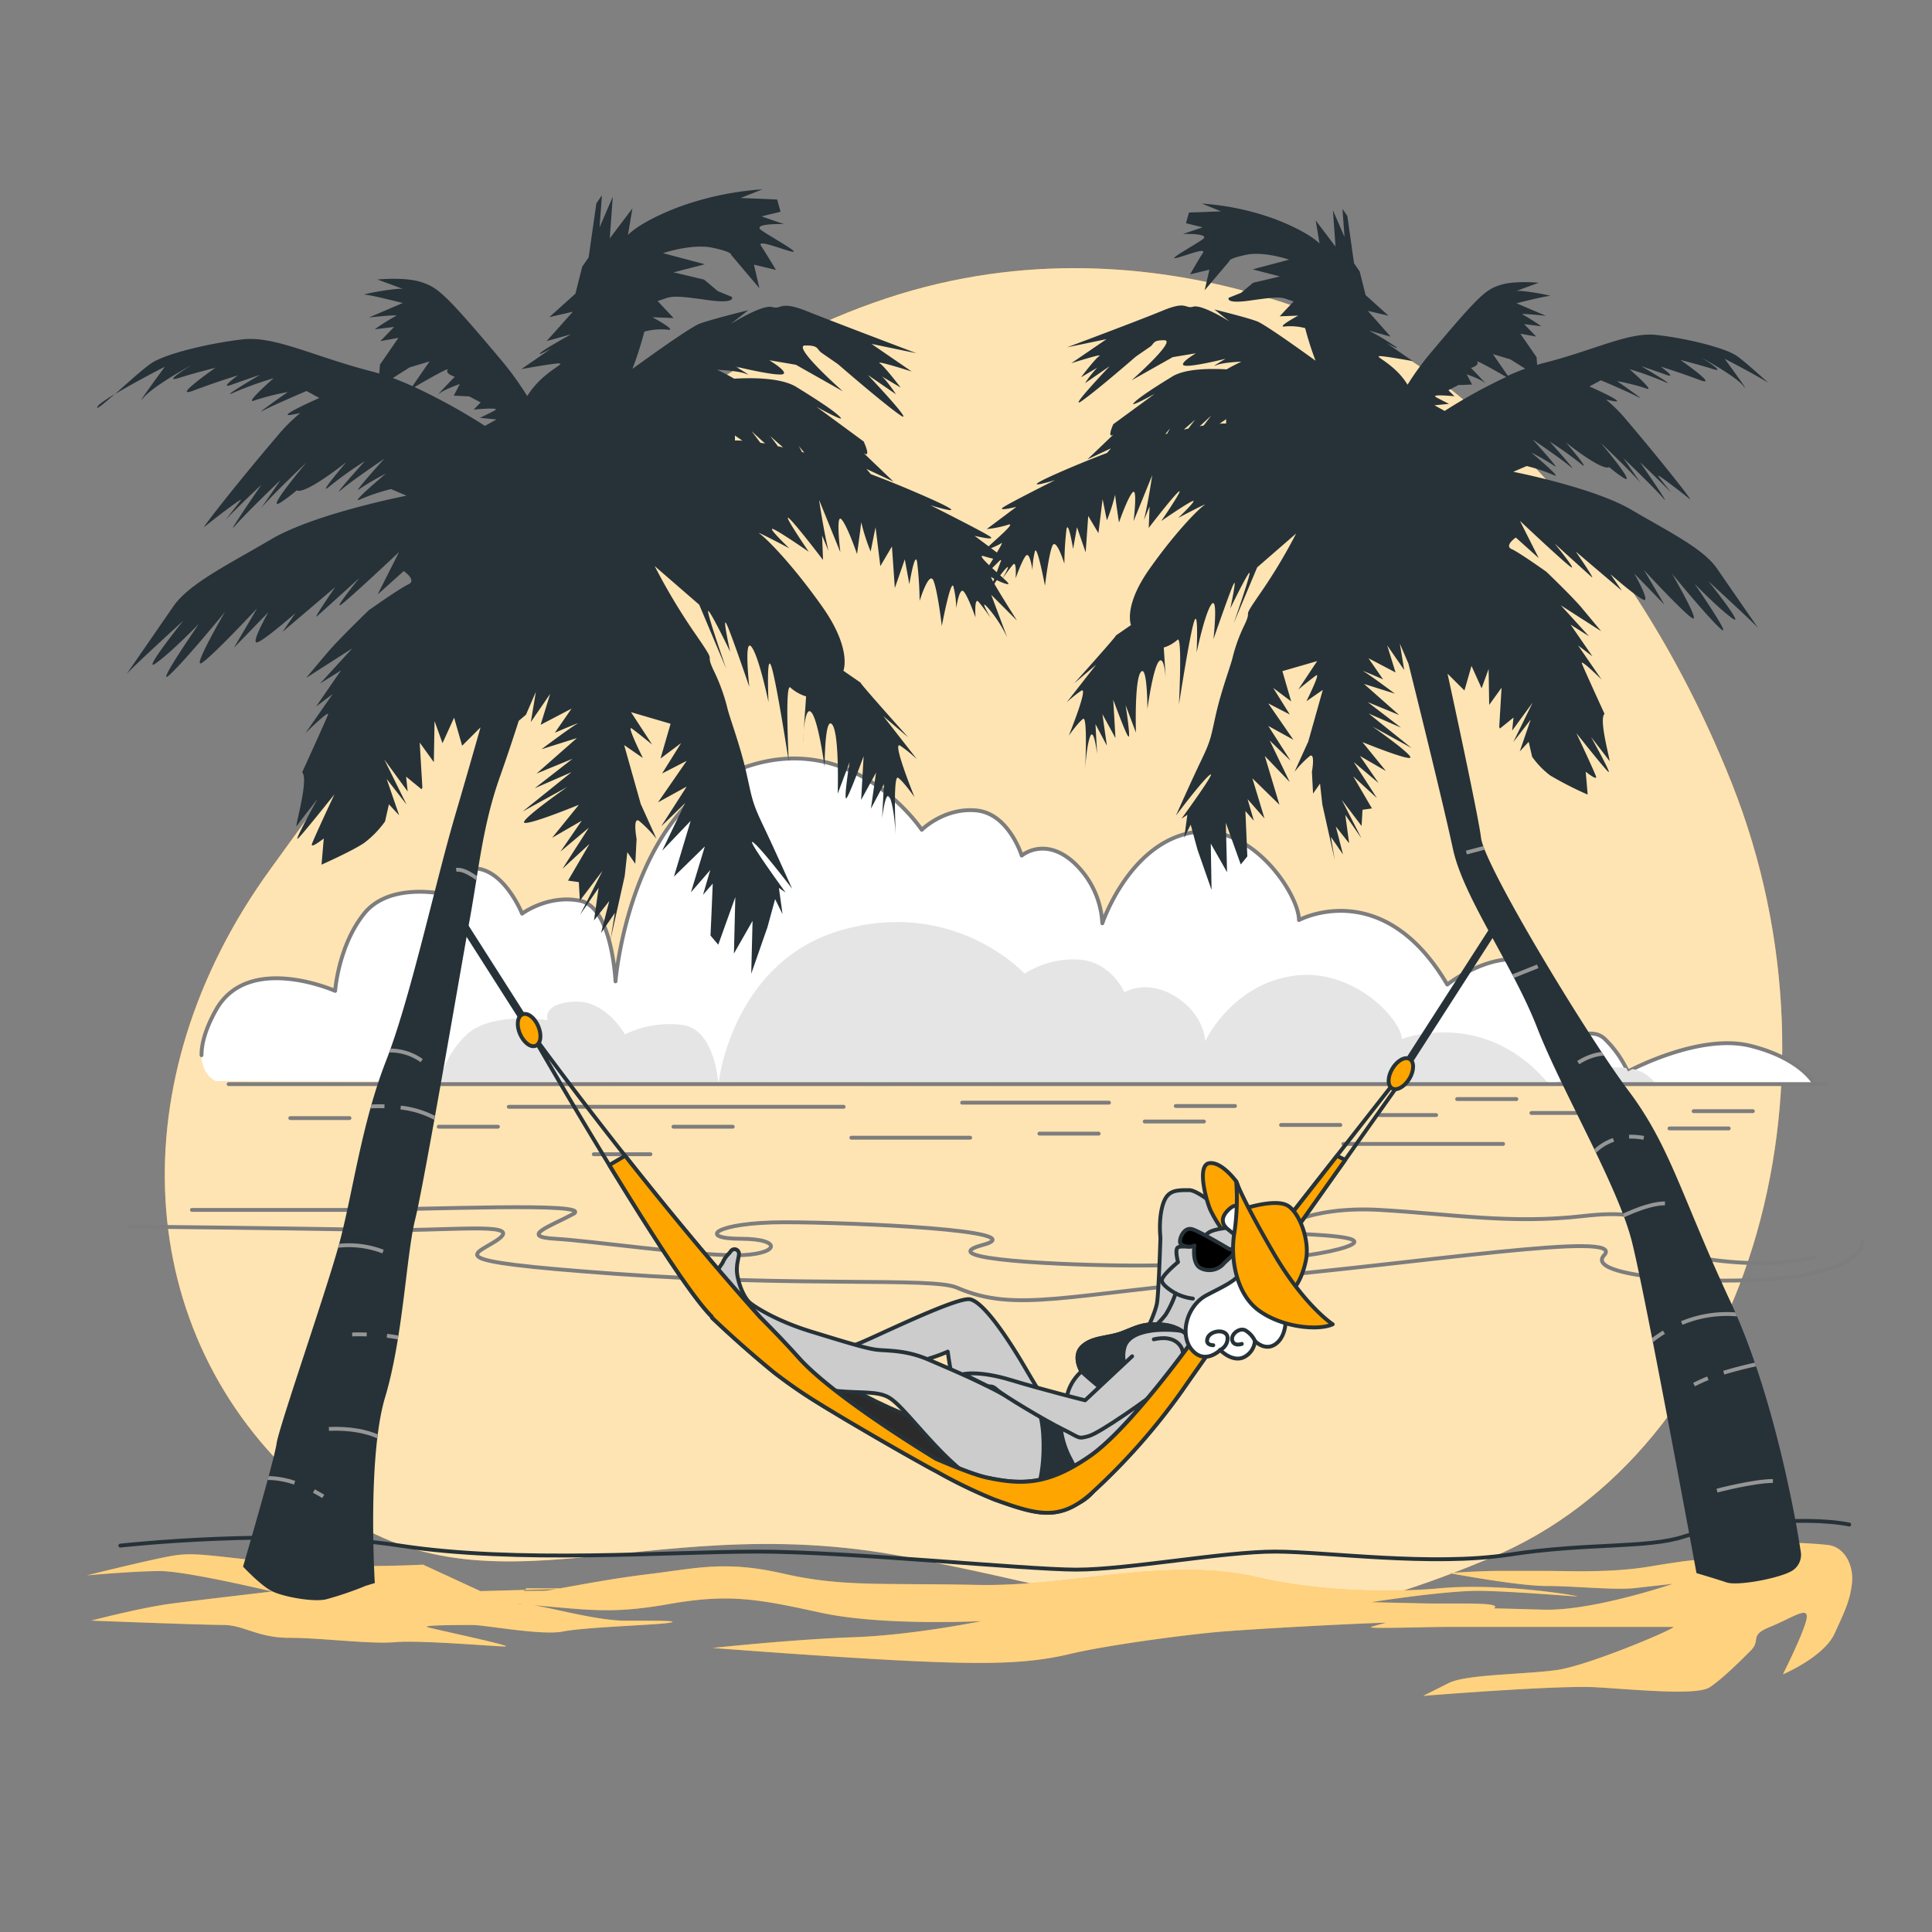
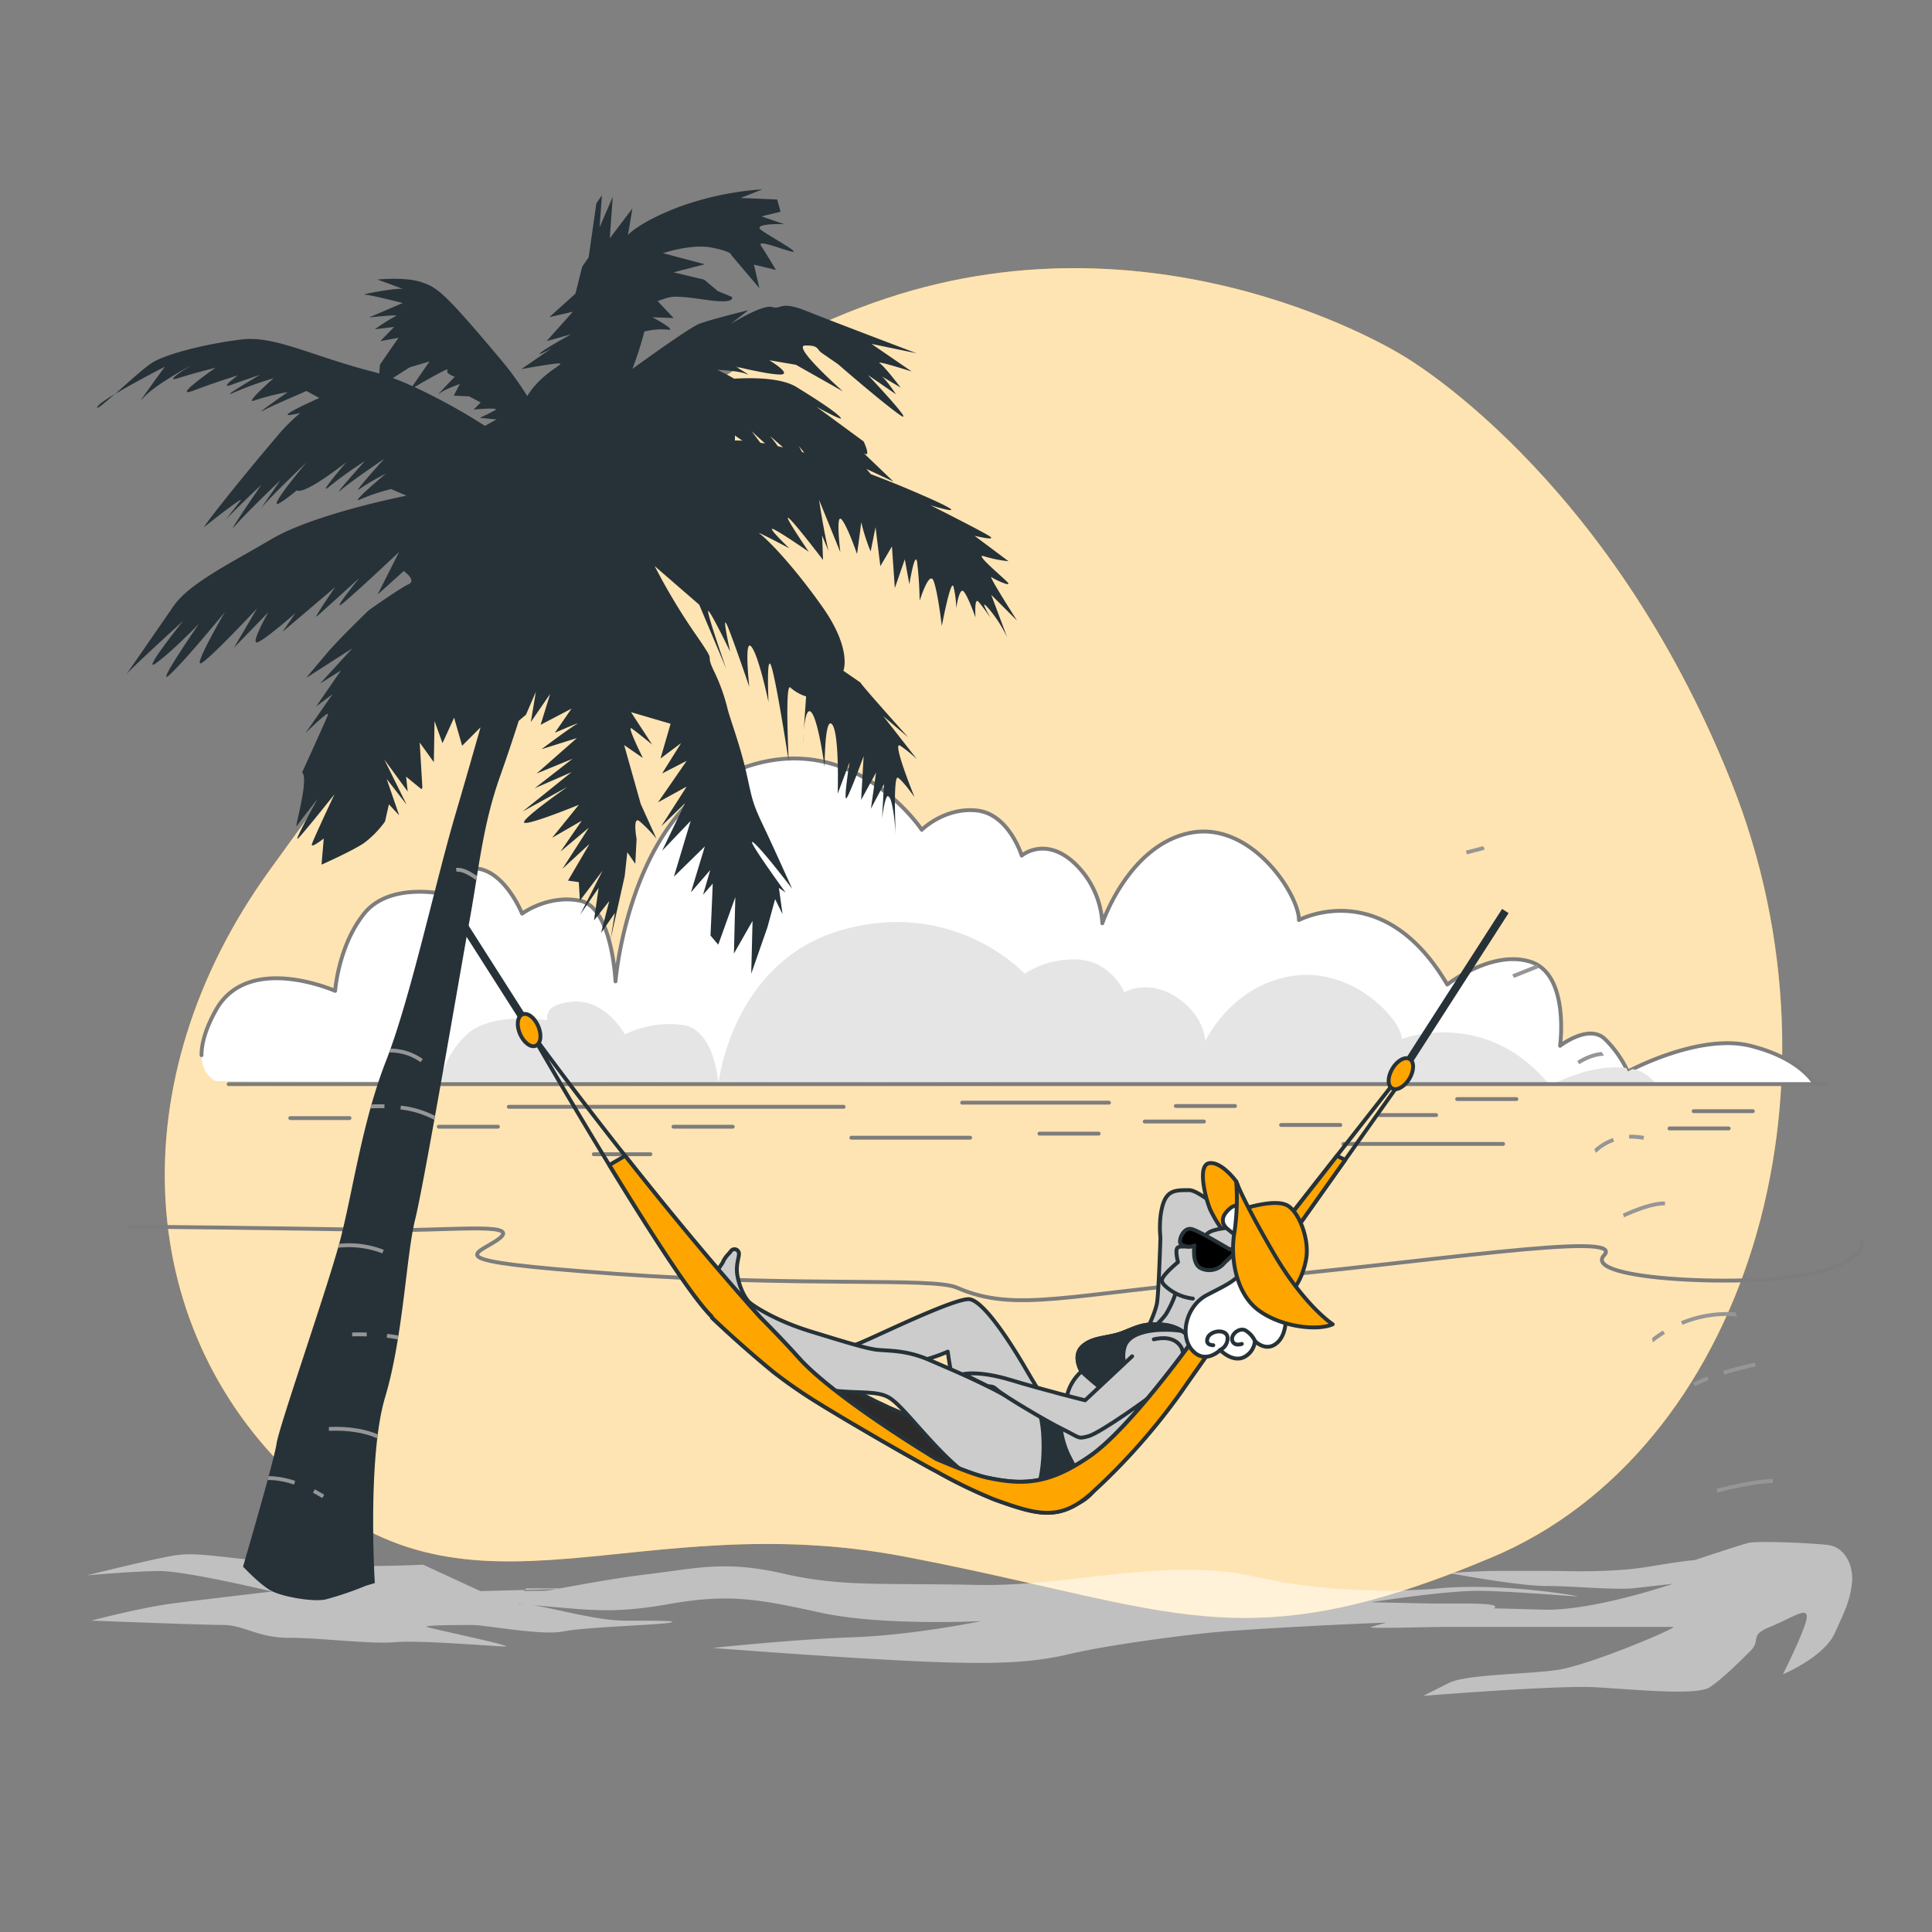
<svg xmlns="http://www.w3.org/2000/svg" viewBox="0 0 500 500">
  <rect x="0" y="0" width="500" height="500" fill="#808080" stroke="none" />
  <defs>
    <clipPath id="freepik--clip-path--inject-16">
      <path d="M466,401.34s-5.46-37.26-18.18-64.52-15.45-40-26.35-54.52-37.26-58.16-38.17-65.43c-.63-5.07-5.68-28.68-8.68-42.52L379,178.7l1.82-6.36,2.62,5.79,1.81-5,.15,9.3h0l3.2-4.45-.6,10.16.18.41,3.51-2.85-.35,3.39,5.3-7.25-5,10.21,4.5-5.81-2.83,8.23,2.31-2.49.89,3.87a22,22,0,0,0,4.68,4.84,90.48,90.48,0,0,0,9.7,4.95l-.51-5.92s3,2.4,2.68,1.28-5.1-11.27-5.1-11.27,7.11,9,8.25,10-4.45-9-4.45-9,4.08,5.25,4.71,6.16-2.84-10.59-1.22-12.15c0,0-5.31-11.57-5.85-13s5.08,4.11,5.08,4.11l-6.07-8.8,3.72,2.81-5.66-8.2,4.76,3-7.29-8,10.44,6.69s-2.61-3.13-5-6-9.16-9.36-9.16-9.36-7-5-9-5.88,1.07-3,1.07-3l4.93,4.43,1,.89-4.86-9.63s11.53,10.85,13.19,11.95-4.2-6.07-4.2-6.07,8.42,7.64,9.56,8.64-4.1-6.58-4.1-6.58l11.93,10.14-2.93-4.25s6.85,6,8.6,6.61-2.47-6.82-2.47-6.82l7.81,8.06-5.27-8.92S435.86,158.78,438,160s-5.31-11.58-5.31-11.58,8.87,10.9,12.51,14.22-6.64-11.55-6.64-11.55,6.25,6.44,9.77,8.94-6.2-9.62-6.2-9.62,12,11,12.89,12.17c-.58-.85-7.45-10.78-10.69-15.48-3.56-5.15-12.33-9.41-22.14-15.18s-30.55-9.82-30.55-9.82l3.46-1.49a44.32,44.32,0,0,1,7,2.34c2.68,1.28-5.82-5.84-5.82-5.84a55.33,55.33,0,0,1,6,3.48c1.86,1.4-5.64-6.86-5.64-6.86s7.55,5.09,9.83,7.1-5.42-6.56-5.42-6.56a86.76,86.76,0,0,1,8,5.7c3.21,2.71-3.78-5.46-3.78-5.46S413.34,121,416,121a.75.75,0,0,0,.44-.12,36.36,36.36,0,0,0,3.59,2.71c4,2.59-5.77-9-5.77-9s9,8.55,10.51,10.67l-4.62-6.67s7.9,7.54,10.3,10.36-6-9.31-6-9.31,5,4.65,8.17,8c-1.53-1.9-3.21-4.06-3.51-4.49-.63-.91,7,5,8.18,6s-6.8-9.2-16.4-20.5a38,38,0,0,0-5.25-5.23c.65.14,1.29.27,1.9.38,4.1.75-6.2-3.79-6.2-3.79l2.94-1.58S416,99.1,418,100c2.26,1,4.94,2.2,6.09,2.83,2.17,1.19-5.6-4.2-5.6-4.2a56,56,0,0,1,7.61,1.92c2.47,1-4.38-5-4.38-5a79,79,0,0,1,8.95,3.22c3.91,1.78-5.9-4-5.9-4s3.5,1.17,6.48,2.24-1.46-2.12-1.46-2.12,4.52,1.36,10,3.42-4.89-5.14-4.89-5.14,4.32,1.05,8.33,2.32-2.92-2.92-2.92-2.92,8.47,4.46,10.86,7.29-4.82-7-4.82-7,6.76,3.45,11.3,6.2c-2.85-2.52-6.46-5.79-8.24-7-3.31-2.2-13.48-4.58-20.75-5.38s-16.1,4-29.44,7.34c-.46.11-.94.27-1.41.41l-.15-2-4.2-6.07,4.11.75-3.12-3.22,4.4.54a42.38,42.38,0,0,0-4.75-3c-1.24-.49,6,.31,6,.31l-7.63-3.25s7.24-1.86,8.57-1.88-7.4-1.62-8.52-1.29,5.7-2.14,5.7-2.14-6.25-.62-9.92.57S383.13,76,370.6,90.92a70.23,70.23,0,0,0-6.32,8.64,18.25,18.25,0,0,0-2.39-3.07c-3.12-3.22-6.11-4.3-4.78-4.32s8.52,1.29,8.52,1.29l-6.83-4.7s3.61,2,2.47,1a78.17,78.17,0,0,0-6.93-4.19l5.55,1.55L354,80.46l5.34,1.24-5.92-5.33-1.53-6.11-1.47-2.12-1.73-12.25-1.26-1.82.53,7.26-3-6.91.67,9.4-5.13-6.77,1,6s-2.4-2.83-11.56-6.36a68.49,68.49,0,0,0-18.89-4l4.94,2-4,.17L307.7,55l-.77,2.77,4.32,1.06-5.09,1.72s7.46-.23,5,1.45-8.61,5.05-7,4.82,8.23-3,7.14-1.35S308,71,308,71l5-1.21-1.24,5.34,6.42-7.57s-.42-.61,4.27-1.61,11.17,1.25,11.17,1.25l-9.47,2.51,7.09,1.83-5.07,1.2-1.86.44-3.13,2.61L318,77.06s-1.1,1.66,5.44.73,7.86-1,9.61-.36l1.74.58-3.61,3.85,4.8-.18s-5.88,3.16-3.43,2.81a15,15,0,0,1,5.22.43,81.22,81.22,0,0,0,2.7,8.44s-12.63-9.2-15.1-10.18-11.1-3.09-11.1-3.09l3.94,3.11s-7.14-4.49-9.38-3.84-1.56-1.61-7.86,1-24.8,9.52-24.8,9.52l10.2-2.11L277.25,94s8.45-2.69,7.24-1.86-4.72,5.5-4.72,5.5,5.06-3,4.15-2.42a25.15,25.15,0,0,0-3.1,3.94l6.37-4.4s-11.16,11.74-7.22,9,14-11.49,14-11.49l3.64-2.51c1.22-.84.59-1.75,3.76-1.7s-8.52,10.37-8.52,10.37l10.64-6,6-1s-5.07,3-2.71,3.22,10.4-1.81,10.4-1.81-4.15,2.42-2.43,1.68,6.53-.93,6.53-.93-2.3,1.09-3.84,2c-4.88-.27-10.88-.11-14.09,1.87-6,3.68-9,5.77-10,6.91s5.49-2.44,5.49-2.44l-10.72,7.85s-1.77,3.92.05,2.66l-6.75,6.45,6.09-2.86-1,1.19c-2.91,1.09-6,2.34-9.45,3.79-17,7.24-4,3.24-4,3.24s-12,6-13.49,7.08,3.48-.16,3.48-.16l-7.68,5.75a27,27,0,0,0,5.5-1.11c2.55-.86-4.32,4.77-5.32,5.91s2.75-.55,3.66-1.18-5.77,9.81-5.77,9.81l5.84-5.82-3.62,9.67a28.83,28.83,0,0,1,4.08-6.41c2.71-3.21-.37,2.05-.37,2.05s1.8-2.58,2.8-3.72.67,3.57.67,3.57,1.66-4.74,2.67-5.88,1.7,3.76,1.7,3.76a21.51,21.51,0,0,1,.63-4.92c.59-1.75,2.6,8.95,2.6,8.95s.9-7.78,1.88-10.26,3.14,4.56,3.14,4.56A82.91,82.91,0,0,1,276,137c.47-2.57,1.72,5.08,1.72,5.08l1-5.64,2.25,6.51.66-9.42,2.64,4.45,1.08-8.81,1.11,5.5a45.27,45.27,0,0,0,2.13-6.65c.2,2,1,7.22,1,7.22s2.24-6.48,3.55-7.84.23,7.47.23,7.47L298.19,123s-.93,6.46-2.13,11.57c.77-1.88,1.45-3.47,1.45-3.47l-.22,5.52s6.61-8.6,7.83-9.43-4.58,7.64-4.58,7.64,6.67-4.61,8.1-5.15-3.72,4.36-3.72,4.36,8.22-4.33,6.7-3.28-7.35,6.87-14.15,16.5-4.77,14.5-4.77,14.5l-3.95,2.73c.91-.63-10.74,12.35-10.74,12.35l5.65-4.8-7.61,9.74a33,33,0,0,1,3.73-3c2.13-1.47-3.18,11.61-3.18,11.61s2.5-3.52,3.71-4.35.53,13.08.53,13.08.31-6,1.29-8.51,1.81,4.57,1.81,4.57l-.43-7.77,2.95,5.58-1.15-8.16,3.37,6.18-.57-9.91s3,8.23,3.84,9.45-.65-8.07-.65-8.07l2.68,7.11s-.43-13.59,1.27-15.67,1.7,9.59,1.7,9.59,1.45-10.87,3.06-12.43c1-.93,1.44,1.85,1.67,4.23l-.5-7.73a9.36,9.36,0,0,0,3.55-2c1.31-1.35.38,16.77.38,16.77s2.77-18.05,3.94-21.55.64,8.07.64,8.07,2.18-10.46,3.89-12.54.46,9.1.46,9.1,4.49-13,5.28-14.41-.92,6.46-.92,6.46,3.86-8,4.86-9.19-4,13.06-4,13.06l6.1-14.52,10.08-8.76a138.63,138.63,0,0,1-9.16,15.29c-1.81,2.61-2.63,3.87-3,4.57-.73,1.39.29.6-1.15,3.68a42.42,42.42,0,0,0-3.23,8.95c-.77,2.78-2.83,8.23-4.17,14.09s-1.22,6.67-3.79,12-6.61,14.43-6.61,14.43,7-9.32,8.83-10.58-7.39,11.37-7.39,11.37l1.52-1-.82,5.95,1.68-3.4,1.74,6.41.87,2.49,2.79,8-.2-12,4.21,7.4-.31-12.78,3.86,10.78,1.7-2.08-.28-6.56-.22-5.19,2.19,2.52-1.63-5.6,4.38,5-3.13-10.38,7,6.84-3.79-12.62,6.46,6.75-5.19-10.76,5.4,5.23-5.77-9,6.5,3.58-6.5-9.41,5.57,2.87-4.3-6.88,4.66,3.5-2.28-7.84,9-2.6L336,178.44s3.43-2.82,4.64-3.65-2.54,6.69-2.54,6.69l4.24-2.94-3.76,13.36-3.56,7.84a27.79,27.79,0,0,1,3.93-4.06c1.51-1.05.57,4.08.57,4.08l.3,5.62,1.8-2.58.6,5.41.63,2.82,2.58,11.55-1-6,3.14,4.55-1.86-7.23,3.45,4.34-1-7.35,4.19,6.07L347.25,207l5.13,6.77.24-4.2,2.44-.35-4.84-8.3,6.13,5.62-6-9.31,6.43,5.42-4.82-7,6.71,3.88-6.06-7.47s10.61,4.32,12.24,4.09-9.64-8.12-9.64-8.12l10.11,5.56-11.09-8.92,8.35,3.64-8.6-6.6,8.13,3.34L353,177l8,2.52s-6.53-4.9-8-5.7,4.94,2,4.94,2l-3.77-5.46,7,3.67-2.16-7,4.4,6.37-1.13-6.83,2.23,5.18s8.77,35.14,11.49,47.87,15.45,30,21.81,46.34,20.9,40.89,24.54,55.43,16.7,85.73,16.7,85.73,5.11,1.51,7.83,2.42,12.73-.91,16.36-2.73A4.87,4.87,0,0,0,466,401.34ZM302.08,112.21l-.5.14,1.22-1.48S302.48,111.45,302.08,112.21Zm5.47-1.31-1.18.27,2.94-2.56S308.45,109.69,307.55,110.9Zm4-.78-.64.1-.43.09c1.65-1.48,3-2.79,3-2.79S312.56,108.72,311.51,110.12Zm5.76-.52c-.57,0-1.13,0-1.69.06l1.71-1.18ZM390.88,93l3.84,2.41c-1.48.54-3,1.16-4.49,1.84l-3.87-5.61Zm-19.27,9.73c-1.44-.79,4.81-.18,4.81-.18L374.85,101l2.64-1.38,1.29,0,2.19-.11-1.38-2.63s3.5,1.17,4.64,2.17-3.54-3.83-3.54-3.83,2.24-.65,1.61-1.56c-.34-.5,2.22.89,4.62,2.24,1.1.62,2.15,1.23,2.88,1.66a137,137,0,0,0-15.92,8.79l-2.64-1.46,3.77-.37S373.06,103.57,371.61,102.77Z" style="fill:#263238" />
    </clipPath>
    <clipPath id="freepik--clip-path-2--inject-16">
      <path d="M256,157.67a33.28,33.28,0,0,1,4.68,7.33l-4.15-11.06,6.67,6.66s-7.63-11.94-6.59-11.22,5.33,2.66,4.18,1.36-9-7.75-6.08-6.77a31.25,31.25,0,0,0,6.29,1.27l-8.78-6.57s5.71,1.38,4,.18-15.42-8.09-15.42-8.09,14.77,4.57-4.62-3.7c-3.89-1.67-7.48-3.09-10.8-4.34l-1.15-1.36,7,3.28-7.71-7.38c2.08,1.44,0-3,0-3l-12.24-9s7.41,4.1,6.26,2.8-4.61-3.7-11.44-7.91C202.39,97.87,195.53,97.69,190,98c-1.76-1.06-4.4-2.3-4.4-2.3s5.49.21,7.47,1.06-2.78-1.92-2.78-1.92,9.2,2.26,11.9,2.07-3.1-3.68-3.1-3.68l6.88,1.17,12.16,6.87s-13.37-11.8-9.74-11.86,2.91,1,4.29,1.94l4.17,2.88s11.52,10,16,13.13-8.24-10.31-8.24-10.31l7.28,5s-2.51-3.78-3.55-4.5,4.75,2.76,4.75,2.76-4-5.32-5.39-6.28,8.26,2.12,8.26,2.12L225.54,89l11.65,2.42s-21.15-8-28.35-10.88-6.43-.34-9-1.08-10.71,4.38-10.71,4.38l4.5-3.55s-9.86,2.41-12.69,3.53-17.26,11.64-17.26,11.64a93.68,93.68,0,0,0,3.08-9.65,16.93,16.93,0,0,1,6-.49c2.8.4-3.92-3.22-3.92-3.22l5.49.21-4.14-4.4,2-.67c2-.67,3.52-.64,11,.42s6.21-.83,6.21-.83l-3.6-1.47-3.58-3-2.12-.5-5.8-1.38,8.11-2.09-10.83-2.87S179,63,184.32,64.1s4.88,1.84,4.88,1.84l7.34,8.66-1.42-6.11,5.71,1.38s-2.62-4.37-3.87-6.26,6.29,1.28,8.16,1.54-5.21-3.59-8-5.51S202.9,58,202.9,58l-5.82-2,4.93-1.2-.88-3.17-4.87-.21-4.59-.18L197.32,49a78.6,78.6,0,0,0-21.6,4.55c-10.47,4-13.21,7.27-13.21,7.27l1.16-6.88-5.86,7.74.77-10.75-3.41,7.9.61-8.3-1.44,2.08-2,14L150.68,69l-1.76,7-6.76,6.08,6.1-1.41-6.79,7.6,6.34-1.76s-6.61,3.63-7.91,4.78,2.82-1.13,2.82-1.13l-7.8,5.37s8.21-1.5,9.73-1.48-1.89,1.26-5.46,4.94a20.84,20.84,0,0,0-2.74,3.51,80.78,80.78,0,0,0-7.21-9.87C114.9,75.58,113.17,74.38,109,73s-11.33-.66-11.33-.66,7.79,2.82,6.51,2.45-11.25,1.45-9.74,1.48,9.79,2.15,9.79,2.15L95.5,82.16s8.31-.91,6.9-.35A48.26,48.26,0,0,0,97,85.22l5-.61-3.57,3.68,4.69-.86-4.79,6.94-.18,2.31c-.54-.16-1.08-.34-1.61-.47C81.3,92.33,71.21,86.9,62.89,87.82S43,91.46,39.17,94c-2,1.35-6.16,5.09-9.42,8,5.19-3.14,12.91-7.09,12.91-7.09s-8.25,11.21-5.51,8S49.57,94.5,49.57,94.5s-7.92,4.78-3.33,3.33,9.52-2.65,9.52-2.65-11.83,8.23-5.6,5.87,11.41-3.9,11.41-3.9-5.09,3.66-1.68,2.43S67.3,97,67.3,97s-11.22,6.6-6.74,4.57A89.56,89.56,0,0,1,70.8,97.89s-7.84,6.88-5,5.76a63.26,63.26,0,0,1,8.69-2.19s-8.87,6.16-6.4,4.8c1.32-.72,4.38-2.1,7-3.24,2.3-1,4.23-1.83,4.23-1.83L82.64,103s-11.78,5.18-7.09,4.32c.7-.13,1.43-.27,2.17-.43a43.76,43.76,0,0,0-6,6c-11,12.92-20.06,24.58-18.75,23.43s10.07-7.9,9.35-6.86c-.34.49-2.27,2.95-4,5.13,3.64-3.82,9.34-9.14,9.34-9.14s-9.59,13.88-6.84,10.65,11.77-11.85,11.77-11.85l-5.27,7.63c1.68-2.43,12-12.2,12-12.2s-11.21,13.27-6.6,10.3a40.91,40.91,0,0,0,4.1-3.1.86.86,0,0,0,.51.14c3,0,12.28-7.4,12.28-7.4s-8,9.34-4.31,6.24a100.19,100.19,0,0,1,9.11-6.51s-8.81,9.79-6.2,7.5,11.24-8.12,11.24-8.12-8.57,9.45-6.44,7.85a61,61,0,0,1,6.85-4s-9.73,8.14-6.66,6.67a51.32,51.32,0,0,1,8-2.68l4,1.71s-23.7,4.63-34.92,11.23S49,151,44.91,156.86L32.69,174.55c1-1.38,14.73-13.9,14.73-13.9s-11.1,13.85-7.08,11S51.5,161.42,51.5,161.42s-11.74,17-7.59,13.2,14.31-16.25,14.31-16.25S49.67,173,52.15,171.6s14.38-14.14,14.38-14.14l-6,10.19,8.92-9.21s-4.82,8.46-2.82,7.79,9.83-7.56,9.83-7.56l-3.35,4.86,13.64-11.59s-6,8.68-4.69,7.53S93,149.59,93,149.59s-6.69,8.19-4.8,6.94,15.08-13.67,15.08-13.67l-5.56,11,1.13-1,5.64-5.07s3.46,2.4,1.23,3.42-10.29,6.73-10.29,6.73-7.72,7.47-10.47,10.7-5.72,6.8-5.72,6.8l11.93-7.64-8.33,9.1,5.43-3.41-6.47,9.36,4.27-3.2-7,10.06s6.42-6.33,5.8-4.7-6.67,14.86-6.67,14.86c1.84,1.78-2.12,14.93-1.4,13.89s5.38-7,5.38-7S75.82,218.19,77.12,217s9.43-11.42,9.43-11.42-5.45,11.6-5.83,12.88S83.79,217,83.79,217l-.58,6.77s8.13-3.6,11.09-5.66a25.52,25.52,0,0,0,5.35-5.52l1-4.43L103.3,211l-3.23-9.41,5.15,6.63-5.77-11.67,6.06,8.29L105.1,201l4,3.26.21-.47-.69-11.62,3.66,5.09h0l.18-10.64,2.06,5.72,3-6.61,2.08,7.27,4.76-4.76c-2.15,7.56-4.53,15.86-6.57,22.77-5.2,17.68-11.56,47.37-17.92,63.64S91.22,309.31,87.75,322s-15.6,47.38-16.18,51.62-8.67,31.82-8.67,31.82,4.62,4.95,7.51,6.37,10.41,2.83,13.88,2.12a85.75,85.75,0,0,0,10.4-3.54l2.31-.7s-2-32.53,2.67-48.09,5.46-36.77,7.77-46,11.83-65.05,14.15-77.78,3.3-24.12,7.78-36.77c1.71-4.83,3.37-9.78,4.88-14.5l1.87-1.58,2.56-5.92-1.3,7.81,5-7.28-2.47,8,8-4.19-4.31,6.24s7.3-3.15,5.65-2.24-9.12,6.51-9.12,6.51l9.17-2.89-10.44,9.19,9.3-3.82L138.38,204l9.54-4.17-12.68,10.2,11.57-6.36s-12.9,9-11,9.29,14-4.68,14-4.68l-6.92,8.54,7.67-4.43-5.51,8,7.35-6.19-6.84,10.65,7-6.44L147,227.9l2.8.4.27,4.8,5.86-7.74-5.8,11.36,4.79-6.93-1.19,8.4,3.94-5-2.12,8.27,3.59-5.2L158,243.17l2.95-13.2.72-3.23.68-6.19,2.06,3,.34-6.42s-1.07-5.87.66-4.67a31.66,31.66,0,0,1,4.49,4.63l-4.07-9-4.3-15.27,4.85,3.35s-4.3-8.61-2.91-7.65,5.31,4.18,5.31,4.18l-5.47-8.39,10.24,3-2.61,9,5.33-4-4.92,7.87,6.37-3.28-7.43,10.75,7.43-4.09-6.6,10.3,6.18-6-5.93,12.3,7.37-7.71-4.33,14.43,8-7.82-3.59,11.86,5-5.76-1.87,6.4,2.51-2.88-.25,5.93-.33,7.51,2,2.37,4.42-12.32-.36,14.61,4.82-8.46L194.42,252l3.18-9.14,1-2.84,2-7.33,1.92,3.89-.94-6.8,1.73,1.2s-10.51-14.44-8.43-13S205,230,205,230s-4.63-10.37-7.56-16.5-2.81-7.06-4.34-13.75-3.88-12.93-4.76-16.1a48.41,48.41,0,0,0-3.69-10.23c-1.65-3.52-.48-2.62-1.32-4.21-.43-.8-1.36-2.25-3.43-5.23a158.76,158.76,0,0,1-10.47-17.48l11.53,10,7,16.6s-5.69-16.23-4.55-14.93,5.56,10.5,5.56,10.5-2-9-1.05-7.38,6,16.47,6,16.47-1.42-12.77.53-10.4,4.44,14.34,4.44,14.34-.6-13.22.74-9.22,4.5,24.63,4.5,24.63-1.06-20.72.43-19.17a10.8,10.8,0,0,0,4.06,2.29L208,189.1c.26-2.72.8-5.9,1.9-4.83,1.85,1.79,3.51,14.21,3.51,14.21s0-13.33,1.94-11,1.45,17.92,1.45,17.92l3.06-8.14s-1.69,10.62-.73,9.23,4.38-10.8,4.38-10.8l-.65,11.33,3.86-7.07-1.33,9.33,3.38-6.37-.49,8.88s.95-8.06,2.07-5.23,1.48,9.73,1.48,9.73-.79-15.92.59-15,4.25,5,4.25,5-6.07-14.95-3.64-13.27a36.42,36.42,0,0,1,4.27,3.46l-8.7-11.14,6.45,5.49s-13.31-14.84-12.27-14.12l-4.51-3.12s2.31-5.57-5.46-16.57-14.44-17.67-16.17-18.87,7.65,3.76,7.65,3.76-5.87-5.6-4.24-5,9.26,5.89,9.26,5.89-6.63-9.7-5.24-8.74S213,144.92,213,144.92l-.24-6.32s.77,1.82,1.65,4c-1.36-5.84-2.43-13.22-2.43-13.22l5.5,13.54s-1.24-10.08.26-8.54,4.06,9,4.06,9,.85-6,1.08-8.25a52.47,52.47,0,0,0,2.44,7.61l1.27-6.3,1.24,10.08,3-5.1.75,10.77,2.58-7.44,1.18,6.45s1.43-8.74,2-5.81A93.89,93.89,0,0,1,238,155.5s2.47-8,3.59-5.2S243.74,162,243.74,162s2.31-12.24,3-10.24a24.5,24.5,0,0,1,.73,5.63s.79-5.6,1.94-4.3,3.05,6.72,3.05,6.72-.38-5.39.77-4.08,3.2,4.26,3.2,4.26S252.88,154,256,157.67ZM101.66,97.84,106,95.08l5.17-1.55-4.43,6.41C105.07,99.17,103.35,98.46,101.66,97.84Zm5.63,2.33c.83-.49,2-1.19,3.29-1.9,2.73-1.55,5.67-3.13,5.27-2.56-.72,1,1.85,1.79,1.85,1.79s-5.36,5.52-4,4.37,5.3-2.48,5.3-2.48l-1.57,3,2.5.12,1.47.07,3,1.57L122.58,106s7.15-.7,5.5.2-3.9,1.93-3.9,1.93l4.32.42-3,1.66A157.81,157.81,0,0,0,107.29,100.17ZM190.2,114l0-1.29,1.95,1.35C191.49,114,190.84,114,190.2,114Zm7.31.7-.73-.11c-1.2-1.6-2.26-3-2.26-3s1.6,1.5,3.49,3.19Zm3.8.78c-1-1.39-2-2.62-2-2.62s1.51,1.33,3.35,2.92Zm6.25,1.5-.82-1.54s.54.67,1.4,1.7Z" style="fill:#263238" />
    </clipPath>
  </defs>
  <g id="freepik--background-simple--inject-16">
    <path d="M363,92S301.53,53.24,229.31,77.24,109.76,170.13,70,224.9,34.45,345.28,78.54,384.52s85.76,5,155.62,18.34,86.58,27.66,151.94.18,94-120.19,62-200.55S363,92,363,92Z" style="fill:#FFA500" />
    <path d="M363,92S301.53,53.24,229.31,77.24,109.76,170.13,70,224.9,34.45,345.28,78.54,384.52s85.76,5,155.62,18.34,86.58,27.66,151.94.18,94-120.19,62-200.55S363,92,363,92Z" style="fill:#fff;opacity:0.7" />
    <path d="M208,189.1c-.17,1.82-.22,3.44-.22,3.44Z" style="fill:#263238" />
    <path d="M25.18,105.32c-.39.91,1.77-.92,4.57-3.38C27.33,103.4,25.45,104.69,25.18,105.32Z" style="fill:#263238" />
  </g>
  <g id="freepik--Landscape--inject-16">
    <path d="M55.86,279.79s-8.35-3.34,0-18.35,30.87-5,30.87-5,.83-11.68,7.51-20,20.86-5,20.86-5-1.67-5.84,6.67-6.67,13.35,11.68,13.35,11.68,6.67-5,15-3.34,9.17,20.86,9.17,20.86,3.52-44.19,32.54-55.07,46.72,15.85,46.72,15.85,5.84-5.84,14.19-5,11.68,11.68,11.68,11.68,5.84-5,13.35,1.67a23,23,0,0,1,7.51,15.85s6.67-20,22.52-23.36,28.37,15.85,28.37,22.52c0,0,21.69-11.68,38.38,16.69,0,0,11.68-9.18,21.69-5.84s7.51,21.69,7.51,21.69,7.51-5.84,11.68-1.67a28,28,0,0,1,5.84,8.35s18.36-10,31.71-6.68,16.68,10,16.68,10Z" style="fill:#fff" />
    <path d="M52.15,273.08c0-2.73.85-6.5,3.71-11.64,8.34-15,30.87-5,30.87-5s.83-11.68,7.51-20,20.86-5,20.86-5-1.67-5.84,6.67-6.67,13.35,11.68,13.35,11.68,6.67-5,15-3.34,9.17,20.86,9.17,20.86,3.52-44.19,32.54-55.07,46.72,15.85,46.72,15.85,5.84-5.84,14.19-5,11.68,11.68,11.68,11.68,5.84-5,13.35,1.67a23,23,0,0,1,7.51,15.85s6.67-20,22.52-23.36,28.37,15.85,28.37,22.52c0,0,21.69-11.68,38.38,16.69,0,0,11.68-9.18,21.69-5.84s7.51,21.69,7.51,21.69,7.51-5.84,11.68-1.67a28,28,0,0,1,5.84,8.35s18.36-10,31.71-6.68,16.68,10,16.68,10" style="fill:none;stroke:#7d7d7d;stroke-linecap:round;stroke-linejoin:round" />
    <path d="M185.88,280.05c-.19-2.09-1.56-13.68-9.15-14.78a26.44,26.44,0,0,0-15,2.42s-5-9.06-13.35-8.46-6.67,4.83-6.67,4.83-14.18-2.41-20.86,3.63a24.4,24.4,0,0,0-7.07,12.22Z" style="fill:#e5e5e5" />
    <path d="M186,280.05l214.79.44c-16.63-19.89-38-11.59-38-11.59,0-4.84-12.51-18.74-28.36-16.32s-22.53,16.92-22.53,16.92,0-6.64-7.51-11.48S291,256.81,291,256.81s-3.33-7.85-11.68-8.46A23.19,23.19,0,0,0,265.17,252s-17.7-19.37-46.72-11.48C191.12,247.92,186.41,276.71,186,280.05Z" style="fill:#e5e5e5" />
    <path d="M428.47,280.54a9.15,9.15,0,0,0-5.61-3.79l-.38-.07c-.76.37-1.19.61-1.19.61s-.13-.34-.41-.9c-7.79-1-16.05,2.72-18.77,4.1Z" style="fill:#e5e5e5" />
    <path d="M96.34,279.87h3.81C98.9,279.82,97.62,279.81,96.34,279.87Z" style="fill:#e5e5e5" />
    <line x1="59.17" y1="280.57" x2="472.69" y2="280.57" style="fill:#fff;stroke:#7d7d7d;stroke-linecap:round;stroke-linejoin:round" />
    <path d="M33.58,317.43s43.94.44,62.86.88,38.38-2.19,32.82,2.18-18.36,5.68,30,9.17,82,.81,88.38,3.58c15.33,6.67,28.44,1.66,74.05-2.27s99.57-12.66,93.45-6.11,38.38,8.29,53.4,4.8,13.35-8.3,13.35-8.3" style="fill:none;stroke:#7d7d7d;stroke-linecap:round;stroke-linejoin:round" />
-     <path d="M49.67,313.12H89c20.67,0,65.33-2.14,59.33,1.07s-14,5.86-4.66,6.4,35.33,4.27,46.66,4.27,12.67-4.27,1.34-4.27S185,316.32,203,316.32s65.33,2.13,51.33,5.87,21.34,5.33,40,5.33,44.67-1.6,54-4.8-14-3.2-16.66-3.73,6.66-6.94,25.33-5.87,34,3.73,52.67,1.6,17.33,3.2,14.66,5.33,25.34,10.14,45.34,5.34" style="fill:none;stroke:#7d7d7d;stroke-linecap:round;stroke-linejoin:round" />
    <line x1="131.67" y1="286.44" x2="218.33" y2="286.44" style="fill:none;stroke:#7d7d7d;stroke-linecap:round;stroke-linejoin:round" />
    <line x1="220.33" y1="294.44" x2="251.08" y2="294.44" style="fill:none;stroke:#7d7d7d;stroke-linecap:round;stroke-linejoin:round" />
    <line x1="168.33" y1="298.71" x2="153.67" y2="298.71" style="fill:none;stroke:#7d7d7d;stroke-linecap:round;stroke-linejoin:round" />
    <line x1="357" y1="288.58" x2="371.67" y2="288.58" style="fill:none;stroke:#7d7d7d;stroke-linecap:round;stroke-linejoin:round" />
    <line x1="287" y1="285.37" x2="249" y2="285.37" style="fill:none;stroke:#7d7d7d;stroke-linecap:round;stroke-linejoin:round" />
    <line x1="389" y1="296.05" x2="347.67" y2="296.05" style="fill:none;stroke:#7d7d7d;stroke-linecap:round;stroke-linejoin:round" />
-     <line x1="396.33" y1="288.04" x2="413.67" y2="288.04" style="fill:none;stroke:#7d7d7d;stroke-linecap:round;stroke-linejoin:round" />
    <line x1="284.33" y1="293.38" x2="269" y2="293.38" style="fill:none;stroke:#7d7d7d;stroke-linecap:round;stroke-linejoin:round" />
    <line x1="319.62" y1="286.23" x2="304.29" y2="286.23" style="fill:none;stroke:#7d7d7d;stroke-linecap:round;stroke-linejoin:round" />
    <line x1="311.58" y1="290.25" x2="296.25" y2="290.25" style="fill:none;stroke:#7d7d7d;stroke-linecap:round;stroke-linejoin:round" />
    <line x1="346.88" y1="291.14" x2="331.54" y2="291.14" style="fill:none;stroke:#7d7d7d;stroke-linecap:round;stroke-linejoin:round" />
    <line x1="189.63" y1="291.59" x2="174.29" y2="291.59" style="fill:none;stroke:#7d7d7d;stroke-linecap:round;stroke-linejoin:round" />
    <line x1="90.45" y1="289.36" x2="75.12" y2="289.36" style="fill:none;stroke:#7d7d7d;stroke-linecap:round;stroke-linejoin:round" />
    <line x1="128.87" y1="291.59" x2="113.54" y2="291.59" style="fill:none;stroke:#7d7d7d;stroke-linecap:round;stroke-linejoin:round" />
    <line x1="453.64" y1="287.57" x2="438.31" y2="287.57" style="fill:none;stroke:#7d7d7d;stroke-linecap:round;stroke-linejoin:round" />
    <line x1="447.39" y1="292.04" x2="432.06" y2="292.04" style="fill:none;stroke:#7d7d7d;stroke-linecap:round;stroke-linejoin:round" />
    <line x1="392.44" y1="284.44" x2="377.11" y2="284.44" style="fill:none;stroke:#7d7d7d;stroke-linecap:round;stroke-linejoin:round" />
  </g>
  <g id="freepik--Palms--inject-16">
-     <path d="M473.12,399.85c-4.46-.55-18.4-1.11-20.63-.55s-13.94,4.46-13.94,4.46-1.68,0-11.71,1.67-21.2,1.12-26.21,1.12H387.8c-5,0-12.83.55-12.83.55s17.85,3.35,25.1,3.35,17.84,1.11,22.86.56l10-1.12s-20.58,7.05-33.46,6.69c-5.63-.15-9.64-.28-12.93-.33l.05,0c2.73-1.73-10.27-1.12-17.88-1.29l-13.87-.31s19.77-3.14,28.72-2.94,23.25,1.41,24.59,1.44-18.72-3.55-35.32-2.13c0,0-23.79,2.6-47.4-2.85s-48,2.52-72.57,2-34.94.56-50.09-2.91-22.35-1.39-34.92.12c-8.8,1.06-17.83,2.77-22.92,3.69h-8.68s-.18.15-.44.4l8.09-.22a25.77,25.77,0,0,1-3,.45c-.58,0-2.71,0-5.37.06l.29-.29-11.49.31-14.84-6.85s-20.64,1.12-37.93-.56-21.19-2.78-27.32-1.67-21.75,5-21.75,5,12.27-1.11,19-1.11,28.93,5.29,28.93,5.29-17.22,2-25.58,3.07-21.2,4.46-21.2,4.46,28.45,1.12,34,1.12,8.93,3.34,17.29,3.34,20.63,1.68,27.33,1.12,25.65,1.11,28.44,1.11-18.4-4.46-20.08-5,8.37-.55,11.71-.55,17.85,2.79,23.43,1.67,24-1.67,27.32-2.23-2.23-.56-11.15-.56c-7.29,0-18.1-3.1-23.88-4,14.28,1.19,20.3,2.31,35-.29,15.73-2.79,23.31-1.28,39.35,2.22S254,419.54,254,419.54s-17.54,3.63-33.23,4.18-36.33,2.77-36.33,2.77,32.63,2.52,51.87,3.4,30,.67,40.33-1.79,31-5.13,39.53-5.84c6.77-.56,29.37-1.89,42.64-2.32-2,.52-3.44.94-3.94,1.1-1.68.56,14.5,0,19.51,0H433c1.67,0-21.75,10-30.11,11.16s-23.43,1.11-27.89,3.34l-6.69,3.35s34.58-2.79,44.61-2.23,26.22,2.23,29.56,0,7.81-6.69,10.6-9.48-.56-3.9,5-6.14,10-5.57,9.48-2.23-6.14,14.5-6.14,14.5,10.6-4.46,13.39-10.59,3.9-8.37,4.46-12.83S477.59,400.41,473.12,399.85ZM134,415l1.05.08A2.26,2.26,0,0,1,134,415Z" style="fill:#FFA500" />
    <path d="M473.12,399.85c-4.46-.55-18.4-1.11-20.63-.55s-13.94,4.46-13.94,4.46-1.68,0-11.71,1.67-21.2,1.12-26.21,1.12H387.8c-5,0-12.83.55-12.83.55s17.85,3.35,25.1,3.35,17.84,1.11,22.86.56l10-1.12s-20.58,7.05-33.46,6.69c-5.63-.15-9.64-.28-12.93-.33l.05,0c2.73-1.73-10.27-1.12-17.88-1.29l-13.87-.31s19.77-3.14,28.72-2.94,23.25,1.41,24.59,1.44-18.72-3.55-35.32-2.13c0,0-23.79,2.6-47.4-2.85s-48,2.52-72.57,2-34.94.56-50.09-2.91-22.35-1.39-34.92.12c-8.8,1.06-17.83,2.77-22.92,3.69h-8.68s-.18.15-.44.4l8.09-.22a25.77,25.77,0,0,1-3,.45c-.58,0-2.71,0-5.37.06l.29-.29-11.49.31-14.84-6.85s-20.64,1.12-37.93-.56-21.19-2.78-27.32-1.67-21.75,5-21.75,5,12.27-1.11,19-1.11,28.93,5.29,28.93,5.29-17.22,2-25.58,3.07-21.2,4.46-21.2,4.46,28.45,1.12,34,1.12,8.93,3.34,17.29,3.34,20.63,1.68,27.33,1.12,25.65,1.11,28.44,1.11-18.4-4.46-20.08-5,8.37-.55,11.71-.55,17.85,2.79,23.43,1.67,24-1.67,27.32-2.23-2.23-.56-11.15-.56c-7.29,0-18.1-3.1-23.88-4,14.28,1.19,20.3,2.31,35-.29,15.73-2.79,23.31-1.28,39.35,2.22S254,419.54,254,419.54s-17.54,3.63-33.23,4.18-36.33,2.77-36.33,2.77,32.63,2.52,51.87,3.4,30,.67,40.33-1.79,31-5.13,39.53-5.84c6.77-.56,29.37-1.89,42.64-2.32-2,.52-3.44.94-3.94,1.1-1.68.56,14.5,0,19.51,0H433c1.67,0-21.75,10-30.11,11.16s-23.43,1.11-27.89,3.34l-6.69,3.35s34.58-2.79,44.61-2.23,26.22,2.23,29.56,0,7.81-6.69,10.6-9.48-.56-3.9,5-6.14,10-5.57,9.48-2.23-6.14,14.5-6.14,14.5,10.6-4.46,13.39-10.59,3.9-8.37,4.46-12.83S477.59,400.41,473.12,399.85ZM134,415l1.05.08A2.26,2.26,0,0,1,134,415Z" style="fill:#fff;opacity:0.5" />
-     <path d="M31.14,400s42-4.67,72.37,0,69.26,1.55,92.6,1.55,69.26,4.67,82.48,4.67,38.13-4.67,51.36-4.67,40.47,3.89,60.7.78,35.79-1.56,45.13-4.67,31.13-5.45,42.8-3.11" style="fill:none;stroke:#263238;stroke-linecap:round;stroke-linejoin:round" />
-     <path d="M466,401.34s-5.46-37.26-18.18-64.52-15.45-40-26.35-54.52-37.26-58.16-38.17-65.43c-.63-5.07-5.68-28.68-8.68-42.52L379,178.7l1.82-6.36,2.62,5.79,1.81-5,.15,9.3h0l3.2-4.45-.6,10.16.18.41,3.51-2.85-.35,3.39,5.3-7.25-5,10.21,4.5-5.81-2.83,8.23,2.31-2.49.89,3.87a22,22,0,0,0,4.68,4.84,90.48,90.48,0,0,0,9.7,4.95l-.51-5.92s3,2.4,2.68,1.28-5.1-11.27-5.1-11.27,7.11,9,8.25,10-4.45-9-4.45-9,4.08,5.25,4.71,6.16-2.84-10.59-1.22-12.15c0,0-5.31-11.57-5.85-13s5.08,4.11,5.08,4.11l-6.07-8.8,3.72,2.81-5.66-8.2,4.76,3-7.29-8,10.44,6.69s-2.61-3.13-5-6-9.16-9.36-9.16-9.36-7-5-9-5.88,1.07-3,1.07-3l4.93,4.43,1,.89-4.86-9.63s11.53,10.85,13.19,11.95-4.2-6.07-4.2-6.07,8.42,7.64,9.56,8.64-4.1-6.58-4.1-6.58l11.93,10.14-2.93-4.25s6.85,6,8.6,6.61-2.47-6.82-2.47-6.82l7.81,8.06-5.27-8.92S435.86,158.78,438,160s-5.31-11.58-5.31-11.58,8.87,10.9,12.51,14.22-6.64-11.55-6.64-11.55,6.25,6.44,9.77,8.94-6.2-9.62-6.2-9.62,12,11,12.89,12.17c-.58-.85-7.45-10.78-10.69-15.48-3.56-5.15-12.33-9.41-22.14-15.18s-30.55-9.82-30.55-9.82l3.46-1.49a44.32,44.32,0,0,1,7,2.34c2.68,1.28-5.82-5.84-5.82-5.84a55.33,55.33,0,0,1,6,3.48c1.86,1.4-5.64-6.86-5.64-6.86s7.55,5.09,9.83,7.1-5.42-6.56-5.42-6.56a86.76,86.76,0,0,1,8,5.7c3.21,2.71-3.78-5.46-3.78-5.46S413.34,121,416,121a.75.75,0,0,0,.44-.12,36.36,36.36,0,0,0,3.59,2.71c4,2.59-5.77-9-5.77-9s9,8.55,10.51,10.67l-4.62-6.67s7.9,7.54,10.3,10.36-6-9.31-6-9.31,5,4.65,8.17,8c-1.53-1.9-3.21-4.06-3.51-4.49-.63-.91,7,5,8.18,6s-6.8-9.2-16.4-20.5a38,38,0,0,0-5.25-5.23c.65.14,1.29.27,1.9.38,4.1.75-6.2-3.79-6.2-3.79l2.94-1.58S416,99.1,418,100c2.26,1,4.94,2.2,6.09,2.83,2.17,1.19-5.6-4.2-5.6-4.2a56,56,0,0,1,7.61,1.92c2.47,1-4.38-5-4.38-5a79,79,0,0,1,8.95,3.22c3.91,1.78-5.9-4-5.9-4s3.5,1.17,6.48,2.24-1.46-2.12-1.46-2.12,4.52,1.36,10,3.42-4.89-5.14-4.89-5.14,4.32,1.05,8.33,2.32-2.92-2.92-2.92-2.92,8.47,4.46,10.86,7.29-4.82-7-4.82-7,6.76,3.45,11.3,6.2c-2.85-2.52-6.46-5.79-8.24-7-3.31-2.2-13.48-4.58-20.75-5.38s-16.1,4-29.44,7.34c-.46.11-.94.27-1.41.41l-.15-2-4.2-6.07,4.11.75-3.12-3.22,4.4.54a42.38,42.38,0,0,0-4.75-3c-1.24-.49,6,.31,6,.31l-7.63-3.25s7.24-1.86,8.57-1.88-7.4-1.62-8.52-1.29,5.7-2.14,5.7-2.14-6.25-.62-9.92.57S383.13,76,370.6,90.92a70.23,70.23,0,0,0-6.32,8.64,18.25,18.25,0,0,0-2.39-3.07c-3.12-3.22-6.11-4.3-4.78-4.32s8.52,1.29,8.52,1.29l-6.83-4.7s3.61,2,2.47,1a78.17,78.17,0,0,0-6.93-4.19l5.55,1.55L354,80.46l5.34,1.24-5.92-5.33-1.53-6.11-1.47-2.12-1.73-12.25-1.26-1.82.53,7.26-3-6.91.67,9.4-5.13-6.77,1,6s-2.4-2.83-11.56-6.36a68.49,68.49,0,0,0-18.89-4l4.94,2-4,.17L307.7,55l-.77,2.77,4.32,1.06-5.09,1.72s7.46-.23,5,1.45-8.61,5.05-7,4.82,8.23-3,7.14-1.35S308,71,308,71l5-1.21-1.24,5.34,6.42-7.57s-.42-.61,4.27-1.61,11.17,1.25,11.17,1.25l-9.47,2.51,7.09,1.83-5.07,1.2-1.86.44-3.13,2.61L318,77.06s-1.1,1.66,5.44.73,7.86-1,9.61-.36l1.74.58-3.61,3.85,4.8-.18s-5.88,3.16-3.43,2.81a15,15,0,0,1,5.22.43,81.22,81.22,0,0,0,2.7,8.44s-12.63-9.2-15.1-10.18-11.1-3.09-11.1-3.09l3.94,3.11s-7.14-4.49-9.38-3.84-1.56-1.61-7.86,1-24.8,9.52-24.8,9.52l10.2-2.11L277.25,94s8.45-2.69,7.24-1.86-4.72,5.5-4.72,5.5,5.06-3,4.15-2.42a25.15,25.15,0,0,0-3.1,3.94l6.37-4.4s-11.16,11.74-7.22,9,14-11.49,14-11.49l3.64-2.51c1.22-.84.59-1.75,3.76-1.7s-8.52,10.37-8.52,10.37l10.64-6,6-1s-5.07,3-2.71,3.22,10.4-1.81,10.4-1.81-4.15,2.42-2.43,1.68,6.53-.93,6.53-.93-2.3,1.09-3.84,2c-4.88-.27-10.88-.11-14.09,1.87-6,3.68-9,5.77-10,6.91s5.49-2.44,5.49-2.44l-10.72,7.85s-1.77,3.92.05,2.66l-6.75,6.45,6.09-2.86-1,1.19c-2.91,1.09-6,2.34-9.45,3.79-17,7.24-4,3.24-4,3.24s-12,6-13.49,7.08,3.48-.16,3.48-.16l-7.68,5.75a27,27,0,0,0,5.5-1.11c2.55-.86-4.32,4.77-5.32,5.91s2.75-.55,3.66-1.18-5.77,9.81-5.77,9.81l5.84-5.82-3.62,9.67a28.83,28.83,0,0,1,4.08-6.41c2.71-3.21-.37,2.05-.37,2.05s1.8-2.58,2.8-3.72.67,3.57.67,3.57,1.66-4.74,2.67-5.88,1.7,3.76,1.7,3.76a21.51,21.51,0,0,1,.63-4.92c.59-1.75,2.6,8.95,2.6,8.95s.9-7.78,1.88-10.26,3.14,4.56,3.14,4.56A82.91,82.91,0,0,1,276,137c.47-2.57,1.72,5.08,1.72,5.08l1-5.64,2.25,6.51.66-9.42,2.64,4.45,1.08-8.81,1.11,5.5a45.27,45.27,0,0,0,2.13-6.65c.2,2,1,7.22,1,7.22s2.24-6.48,3.55-7.84.23,7.47.23,7.47L298.19,123s-.93,6.46-2.13,11.57c.77-1.88,1.45-3.47,1.45-3.47l-.22,5.52s6.61-8.6,7.83-9.43-4.58,7.64-4.58,7.64,6.67-4.61,8.1-5.15-3.72,4.36-3.72,4.36,8.22-4.33,6.7-3.28-7.35,6.87-14.15,16.5-4.77,14.5-4.77,14.5l-3.95,2.73c.91-.63-10.74,12.35-10.74,12.35l5.65-4.8-7.61,9.74a33,33,0,0,1,3.73-3c2.13-1.47-3.18,11.61-3.18,11.61s2.5-3.52,3.71-4.35.53,13.08.53,13.08.31-6,1.29-8.51,1.81,4.57,1.81,4.57l-.43-7.77,2.95,5.58-1.15-8.16,3.37,6.18-.57-9.91s3,8.23,3.84,9.45-.65-8.07-.65-8.07l2.68,7.11s-.43-13.59,1.27-15.67,1.7,9.59,1.7,9.59,1.45-10.87,3.06-12.43c1-.93,1.44,1.85,1.67,4.23l-.5-7.73a9.36,9.36,0,0,0,3.55-2c1.31-1.35.38,16.77.38,16.77s2.77-18.05,3.94-21.55.64,8.07.64,8.07,2.18-10.46,3.89-12.54.46,9.1.46,9.1,4.49-13,5.28-14.41-.92,6.46-.92,6.46,3.86-8,4.86-9.19-4,13.06-4,13.06l6.1-14.52,10.08-8.76a138.63,138.63,0,0,1-9.16,15.29c-1.81,2.61-2.63,3.87-3,4.57-.73,1.39.29.6-1.15,3.68a42.42,42.42,0,0,0-3.23,8.95c-.77,2.78-2.83,8.23-4.17,14.09s-1.22,6.67-3.79,12-6.61,14.43-6.61,14.43,7-9.32,8.83-10.58-7.39,11.37-7.39,11.37l1.52-1-.82,5.95,1.68-3.4,1.74,6.41.87,2.49,2.79,8-.2-12,4.21,7.4-.31-12.78,3.86,10.78,1.7-2.08-.28-6.56-.22-5.19,2.19,2.52-1.63-5.6,4.38,5-3.13-10.38,7,6.84-3.79-12.62,6.46,6.75-5.19-10.76,5.4,5.23-5.77-9,6.5,3.58-6.5-9.41,5.57,2.87-4.3-6.88,4.66,3.5-2.28-7.84,9-2.6L336,178.44s3.43-2.82,4.64-3.65-2.54,6.69-2.54,6.69l4.24-2.94-3.76,13.36-3.56,7.84a27.79,27.79,0,0,1,3.93-4.06c1.51-1.05.57,4.08.57,4.08l.3,5.62,1.8-2.58.6,5.41.63,2.82,2.58,11.55-1-6,3.14,4.55-1.86-7.23,3.45,4.34-1-7.35,4.19,6.07L347.25,207l5.13,6.77.24-4.2,2.44-.35-4.84-8.3,6.13,5.62-6-9.31,6.43,5.42-4.82-7,6.71,3.88-6.06-7.47s10.61,4.32,12.24,4.09-9.64-8.12-9.64-8.12l10.11,5.56-11.09-8.92,8.35,3.64-8.6-6.6,8.13,3.34L353,177l8,2.52s-6.53-4.9-8-5.7,4.94,2,4.94,2l-3.77-5.46,7,3.67-2.16-7,4.4,6.37-1.13-6.83,2.23,5.18s8.77,35.14,11.49,47.87,15.45,30,21.81,46.34,20.9,40.89,24.54,55.43,16.7,85.73,16.7,85.73,5.11,1.51,7.83,2.42,12.73-.91,16.36-2.73A4.87,4.87,0,0,0,466,401.34ZM302.08,112.21l-.5.14,1.22-1.48S302.48,111.45,302.08,112.21Zm5.47-1.31-1.18.27,2.94-2.56S308.45,109.69,307.55,110.9Zm4-.78-.64.1-.43.09c1.65-1.48,3-2.79,3-2.79S312.56,108.72,311.51,110.12Zm5.76-.52c-.57,0-1.13,0-1.69.06l1.71-1.18ZM390.88,93l3.84,2.41c-1.48.54-3,1.16-4.49,1.84l-3.87-5.61Zm-19.27,9.73c-1.44-.79,4.81-.18,4.81-.18L374.85,101l2.64-1.38,1.29,0,2.19-.11-1.38-2.63s3.5,1.17,4.64,2.17-3.54-3.83-3.54-3.83,2.24-.65,1.61-1.56c-.34-.5,2.22.89,4.62,2.24,1.1.62,2.15,1.23,2.88,1.66a137,137,0,0,0-15.92,8.79l-2.64-1.46,3.77-.37S373.06,103.57,371.61,102.77Z" style="fill:#263238" />
    <g style="clip-path:url(#freepik--clip-path--inject-16)">
      <line x1="386.99" y1="218.65" x2="379.5" y2="220.64" style="fill:none;stroke:#969696;stroke-miterlimit:10" />
      <line x1="387.98" y1="254.07" x2="397.96" y2="250.08" style="fill:none;stroke:#969696;stroke-miterlimit:10" />
      <path d="M417.92,273s-4-1.49-9.48,2" style="fill:none;stroke:#969696;stroke-miterlimit:10" />
      <path d="M421.61,294.18a17.69,17.69,0,0,1,3.79.3" style="fill:none;stroke:#969696;stroke-miterlimit:10" />
      <path d="M410.43,301a13,13,0,0,1,7.15-6" style="fill:none;stroke:#969696;stroke-miterlimit:10" />
      <path d="M418.42,315.43s7.48-4,12.47-4" style="fill:none;stroke:#969696;stroke-miterlimit:10" />
      <path d="M435.23,342.4a30.42,30.42,0,0,1,20.6-1" style="fill:none;stroke:#969696;stroke-miterlimit:10" />
      <path d="M424.9,349.36a28.24,28.24,0,0,1,5.73-4.58" style="fill:none;stroke:#969696;stroke-miterlimit:10" />
      <path d="M442,356.7a38.24,38.24,0,0,0-3.58,1.64" style="fill:none;stroke:#969696;stroke-miterlimit:10" />
      <path d="M461.32,351.85a108.46,108.46,0,0,0-15.21,3.4" style="fill:none;stroke:#969696;stroke-miterlimit:10" />
      <path d="M444.36,385.77s9.48-2.49,14.47-2.49" style="fill:none;stroke:#969696;stroke-miterlimit:10" />
    </g>
    <path d="M256,157.67a33.28,33.28,0,0,1,4.68,7.33l-4.15-11.06,6.67,6.66s-7.63-11.94-6.59-11.22,5.33,2.66,4.18,1.36-9-7.75-6.08-6.77a31.25,31.25,0,0,0,6.29,1.27l-8.78-6.57s5.71,1.38,4,.18-15.42-8.09-15.42-8.09,14.77,4.57-4.62-3.7c-3.89-1.67-7.48-3.09-10.8-4.34l-1.15-1.36,7,3.28-7.71-7.38c2.08,1.44,0-3,0-3l-12.24-9s7.41,4.1,6.26,2.8-4.61-3.7-11.44-7.91C202.39,97.87,195.53,97.69,190,98c-1.76-1.06-4.4-2.3-4.4-2.3s5.49.21,7.47,1.06-2.78-1.92-2.78-1.92,9.2,2.26,11.9,2.07-3.1-3.68-3.1-3.68l6.88,1.17,12.16,6.87s-13.37-11.8-9.74-11.86,2.91,1,4.29,1.94l4.17,2.88s11.52,10,16,13.13-8.24-10.31-8.24-10.31l7.28,5s-2.51-3.78-3.55-4.5,4.75,2.76,4.75,2.76-4-5.32-5.39-6.28,8.26,2.12,8.26,2.12L225.54,89l11.65,2.42s-21.15-8-28.35-10.88-6.43-.34-9-1.08-10.71,4.38-10.71,4.38l4.5-3.55s-9.86,2.41-12.69,3.53-17.26,11.64-17.26,11.64a93.68,93.68,0,0,0,3.08-9.65,16.93,16.93,0,0,1,6-.49c2.8.4-3.92-3.22-3.92-3.22l5.49.21-4.14-4.4,2-.67c2-.67,3.52-.64,11,.42s6.21-.83,6.21-.83l-3.6-1.47-3.58-3-2.12-.5-5.8-1.38,8.11-2.09-10.83-2.87S179,63,184.32,64.1s4.88,1.84,4.88,1.84l7.34,8.66-1.42-6.11,5.71,1.38s-2.62-4.37-3.87-6.26,6.29,1.28,8.16,1.54-5.21-3.59-8-5.51S202.9,58,202.9,58l-5.82-2,4.93-1.2-.88-3.17-4.87-.21-4.59-.18L197.32,49a78.6,78.6,0,0,0-21.6,4.55c-10.47,4-13.21,7.27-13.21,7.27l1.16-6.88-5.86,7.74.77-10.75-3.41,7.9.61-8.3-1.44,2.08-2,14L150.68,69l-1.76,7-6.76,6.08,6.1-1.41-6.79,7.6,6.34-1.76s-6.61,3.63-7.91,4.78,2.82-1.13,2.82-1.13l-7.8,5.37s8.21-1.5,9.73-1.48-1.89,1.26-5.46,4.94a20.84,20.84,0,0,0-2.74,3.51,80.78,80.78,0,0,0-7.21-9.87C114.9,75.58,113.17,74.38,109,73s-11.33-.66-11.33-.66,7.79,2.82,6.51,2.45-11.25,1.45-9.74,1.48,9.79,2.15,9.79,2.15L95.5,82.16s8.31-.91,6.9-.35A48.26,48.26,0,0,0,97,85.22l5-.61-3.57,3.68,4.69-.86-4.79,6.94-.18,2.31c-.54-.16-1.08-.34-1.61-.47C81.3,92.33,71.21,86.9,62.89,87.82S43,91.46,39.17,94c-2,1.35-6.16,5.09-9.42,8,5.19-3.14,12.91-7.09,12.91-7.09s-8.25,11.21-5.51,8S49.57,94.5,49.57,94.5s-7.92,4.78-3.33,3.33,9.52-2.65,9.52-2.65-11.83,8.23-5.6,5.87,11.41-3.9,11.41-3.9-5.09,3.66-1.68,2.43S67.3,97,67.3,97s-11.22,6.6-6.74,4.57A89.56,89.56,0,0,1,70.8,97.89s-7.84,6.88-5,5.76a63.26,63.26,0,0,1,8.69-2.19s-8.87,6.16-6.4,4.8c1.32-.72,4.38-2.1,7-3.24,2.3-1,4.23-1.83,4.23-1.83L82.64,103s-11.78,5.18-7.09,4.32c.7-.13,1.43-.27,2.17-.43a43.76,43.76,0,0,0-6,6c-11,12.92-20.06,24.58-18.75,23.43s10.07-7.9,9.35-6.86c-.34.49-2.27,2.95-4,5.13,3.64-3.82,9.34-9.14,9.34-9.14s-9.59,13.88-6.84,10.65,11.77-11.85,11.77-11.85l-5.27,7.63c1.68-2.43,12-12.2,12-12.2s-11.21,13.27-6.6,10.3a40.91,40.91,0,0,0,4.1-3.1.86.86,0,0,0,.51.14c3,0,12.28-7.4,12.28-7.4s-8,9.34-4.31,6.24a100.19,100.19,0,0,1,9.11-6.51s-8.81,9.79-6.2,7.5,11.24-8.12,11.24-8.12-8.57,9.45-6.44,7.85a61,61,0,0,1,6.85-4s-9.73,8.14-6.66,6.67a51.32,51.32,0,0,1,8-2.68l4,1.71s-23.7,4.63-34.92,11.23S49,151,44.91,156.86L32.69,174.55c1-1.38,14.73-13.9,14.73-13.9s-11.1,13.85-7.08,11S51.5,161.42,51.5,161.42s-11.74,17-7.59,13.2,14.31-16.25,14.31-16.25S49.67,173,52.15,171.6s14.38-14.14,14.38-14.14l-6,10.19,8.92-9.21s-4.82,8.46-2.82,7.79,9.83-7.56,9.83-7.56l-3.35,4.86,13.64-11.59s-6,8.68-4.69,7.53S93,149.59,93,149.59s-6.69,8.19-4.8,6.94,15.08-13.67,15.08-13.67l-5.56,11,1.13-1,5.64-5.07s3.46,2.4,1.23,3.42-10.29,6.73-10.29,6.73-7.72,7.47-10.47,10.7-5.72,6.8-5.72,6.8l11.93-7.64-8.33,9.1,5.43-3.41-6.47,9.36,4.27-3.2-7,10.06s6.42-6.33,5.8-4.7-6.67,14.86-6.67,14.86c1.84,1.78-2.12,14.93-1.4,13.89s5.38-7,5.38-7S75.82,218.19,77.12,217s9.43-11.42,9.43-11.42-5.45,11.6-5.83,12.88S83.79,217,83.79,217l-.58,6.77s8.13-3.6,11.09-5.66a25.52,25.52,0,0,0,5.35-5.52l1-4.43L103.3,211l-3.23-9.41,5.15,6.63-5.77-11.67,6.06,8.29L105.1,201l4,3.26.21-.47-.69-11.62,3.66,5.09h0l.18-10.64,2.06,5.72,3-6.61,2.08,7.27,4.76-4.76c-2.15,7.56-4.53,15.86-6.57,22.77-5.2,17.68-11.56,47.37-17.92,63.64S91.22,309.31,87.75,322s-15.6,47.38-16.18,51.62-8.67,31.82-8.67,31.82,4.62,4.95,7.51,6.37,10.41,2.83,13.88,2.12a85.75,85.75,0,0,0,10.4-3.54l2.31-.7s-2-32.53,2.67-48.09,5.46-36.77,7.77-46,11.83-65.05,14.15-77.78,3.3-24.12,7.78-36.77c1.71-4.83,3.37-9.78,4.88-14.5l1.87-1.58,2.56-5.92-1.3,7.81,5-7.28-2.47,8,8-4.19-4.31,6.24s7.3-3.15,5.65-2.24-9.12,6.51-9.12,6.51l9.17-2.89-10.44,9.19,9.3-3.82L138.38,204l9.54-4.17-12.68,10.2,11.57-6.36s-12.9,9-11,9.29,14-4.68,14-4.68l-6.92,8.54,7.67-4.43-5.51,8,7.35-6.19-6.84,10.65,7-6.44L147,227.9l2.8.4.27,4.8,5.86-7.74-5.8,11.36,4.79-6.93-1.19,8.4,3.94-5-2.12,8.27,3.59-5.2L158,243.17l2.95-13.2.72-3.23.68-6.19,2.06,3,.34-6.42s-1.07-5.87.66-4.67a31.66,31.66,0,0,1,4.49,4.63l-4.07-9-4.3-15.27,4.85,3.35s-4.3-8.61-2.91-7.65,5.31,4.18,5.31,4.18l-5.47-8.39,10.24,3-2.61,9,5.33-4-4.92,7.87,6.37-3.28-7.43,10.75,7.43-4.09-6.6,10.3,6.18-6-5.93,12.3,7.37-7.71-4.33,14.43,8-7.82-3.59,11.86,5-5.76-1.87,6.4,2.51-2.88-.25,5.93-.33,7.51,2,2.37,4.42-12.32-.36,14.61,4.82-8.46L194.42,252l3.18-9.14,1-2.84,2-7.33,1.92,3.89-.94-6.8,1.73,1.2s-10.51-14.44-8.43-13S205,230,205,230s-4.63-10.37-7.56-16.5-2.81-7.06-4.34-13.75-3.88-12.93-4.76-16.1a48.41,48.41,0,0,0-3.69-10.23c-1.65-3.52-.48-2.62-1.32-4.21-.43-.8-1.36-2.25-3.43-5.23a158.76,158.76,0,0,1-10.47-17.48l11.53,10,7,16.6s-5.69-16.23-4.55-14.93,5.56,10.5,5.56,10.5-2-9-1.05-7.38,6,16.47,6,16.47-1.42-12.77.53-10.4,4.44,14.34,4.44,14.34-.6-13.22.74-9.22,4.5,24.63,4.5,24.63-1.06-20.72.43-19.17a10.8,10.8,0,0,0,4.06,2.29L208,189.1c.26-2.72.8-5.9,1.9-4.83,1.85,1.79,3.51,14.21,3.51,14.21s0-13.33,1.94-11,1.45,17.92,1.45,17.92l3.06-8.14s-1.69,10.62-.73,9.23,4.38-10.8,4.38-10.8l-.65,11.33,3.86-7.07-1.33,9.33,3.38-6.37-.49,8.88s.95-8.06,2.07-5.23,1.48,9.73,1.48,9.73-.79-15.92.59-15,4.25,5,4.25,5-6.07-14.95-3.64-13.27a36.42,36.42,0,0,1,4.27,3.46l-8.7-11.14,6.45,5.49s-13.31-14.84-12.27-14.12l-4.51-3.12s2.31-5.57-5.46-16.57-14.44-17.67-16.17-18.87,7.65,3.76,7.65,3.76-5.87-5.6-4.24-5,9.26,5.89,9.26,5.89-6.63-9.7-5.24-8.74S213,144.92,213,144.92l-.24-6.32s.77,1.82,1.65,4c-1.36-5.84-2.43-13.22-2.43-13.22l5.5,13.54s-1.24-10.08.26-8.54,4.06,9,4.06,9,.85-6,1.08-8.25a52.47,52.47,0,0,0,2.44,7.61l1.27-6.3,1.24,10.08,3-5.1.75,10.77,2.58-7.44,1.18,6.45s1.43-8.74,2-5.81A93.89,93.89,0,0,1,238,155.5s2.47-8,3.59-5.2S243.74,162,243.74,162s2.31-12.24,3-10.24a24.5,24.5,0,0,1,.73,5.63s.79-5.6,1.94-4.3,3.05,6.72,3.05,6.72-.38-5.39.77-4.08,3.2,4.26,3.2,4.26S252.88,154,256,157.67ZM101.66,97.84,106,95.08l5.17-1.55-4.43,6.41C105.07,99.17,103.35,98.46,101.66,97.84Zm5.63,2.33c.83-.49,2-1.19,3.29-1.9,2.73-1.55,5.67-3.13,5.27-2.56-.72,1,1.85,1.79,1.85,1.79s-5.36,5.52-4,4.37,5.3-2.48,5.3-2.48l-1.57,3,2.5.12,1.47.07,3,1.57L122.58,106s7.15-.7,5.5.2-3.9,1.93-3.9,1.93l4.32.42-3,1.66A157.81,157.81,0,0,0,107.29,100.17ZM190.2,114l0-1.29,1.95,1.35C191.49,114,190.84,114,190.2,114Zm7.31.7-.73-.11c-1.2-1.6-2.26-3-2.26-3s1.6,1.5,3.49,3.19Zm3.8.78c-1-1.39-2-2.62-2-2.62s1.51,1.33,3.35,2.92Zm6.25,1.5-.82-1.54s.54.67,1.4,1.7Z" style="fill:#263238" />
    <g style="clip-path:url(#freepik--clip-path-2--inject-16)">
      <path d="M81.23,385.88c.79.42,1.6.88,2.43,1.39" style="fill:none;stroke:#969696;stroke-miterlimit:10" />
      <path d="M63.71,383.78s4.34-2.79,12.53-.06" style="fill:none;stroke:#969696;stroke-miterlimit:10" />
      <path d="M101.12,373.8s-4.49-4.49-16-4" style="fill:none;stroke:#969696;stroke-miterlimit:10" />
      <path d="M100.14,345.7a39.26,39.26,0,0,1,6,1.16" style="fill:none;stroke:#969696;stroke-miterlimit:10" />
      <path d="M91.14,345.36s1.5-.09,3.77,0" style="fill:none;stroke:#969696;stroke-miterlimit:10" />
      <path d="M84.66,322.91a24.58,24.58,0,0,1,14.47,1" style="fill:none;stroke:#969696;stroke-miterlimit:10" />
      <path d="M103.69,286.63a25,25,0,0,1,12.9,5.35" style="fill:none;stroke:#969696;stroke-miterlimit:10" />
      <path d="M90.65,287a40.61,40.61,0,0,1,8.85-.69" style="fill:none;stroke:#969696;stroke-miterlimit:10" />
      <path d="M99.13,272a14,14,0,0,1,10,2.49" style="fill:none;stroke:#969696;stroke-miterlimit:10" />
      <path d="M125.07,228.62s-4.49-4-7-3.49" style="fill:none;stroke:#969696;stroke-miterlimit:10" />
    </g>
  </g>
  <g id="freepik--Character--inject-16">
    <path d="M307.74,308c-4.14,0-6.44,0-7.36,6.44a26.61,26.61,0,0,0-.06,5.86c-.13,4.07-.5,14.14-.86,16.7-.46,3.22-4.1,10.13-4.1,10.13s11.92,4.13,13.76-.93,5.55-13.5,4.62-15.72l-.51-1.26c-1-2.52-.87-5.76-2.26-9.25.68.27,2.41.08,3.58,1s10.68,6.38,10.68,6.38L328,324.1S311.89,308,307.74,308Z" style="fill:#ccc;stroke:#263238;stroke-linecap:round;stroke-linejoin:round" />
    <path d="M319.93,305.75s-3.7-5.14-6.92-4.73-1.1,8.88.19,12a32.79,32.79,0,0,0,4.21,6.67l4.21-2.23S321.71,309.65,319.93,305.75Z" style="fill:#FFA500;stroke:#263238;stroke-linecap:round;stroke-linejoin:round" />
    <path d="M160.92,304.31s32.22,36.36,47.4,47.41,35,19.33,50.63,21.17,38.79-6.76,38.79-6.76-14.39,17.34-25,19.65-32.68-6.45-39.12-10.13S197,353.54,187.49,341.58,160.92,304.31,160.92,304.31Z" style="fill:#2b2b2b;stroke:#263238;stroke-linecap:round;stroke-linejoin:round" />
    <path d="M273.61,367s-2.46-3-8-12.51S254.35,337,251.08,336.26s-23.94,9.43-28.41,11.25-10.52,4.23-12.21,4.23-2.3-.12-5.68-2.78-5.45-1.82-4,.48,1.45,5,4,6.41,3.86,2.18,4.59,3.14,1.21,2.9,2.9,2.18,1.81-2.42,3.14-4.35,5.32-3.87,13.43-3.51,16.44-3.51,16.44-3.51a95.45,95.45,0,0,0,3.26,15.12c2.18,6.53,3.72,16.91,8.32,19.69s9.55,2.78,13.18-.73S273.83,369.86,273.61,367Z" style="fill:#ccc;stroke:#263238;stroke-linecap:round;stroke-linejoin:round" />
    <path d="M319.16,317.6s-4.92.31-6.42,1.44-2.31,2.62-3.62,3.29-4-.18-4.49.73.24,3.57.24,3.57-3.84,3.14-4.16,4.56,3.54,3.53,3.54,3.53a26.49,26.49,0,0,1-2.58,5.51,22.22,22.22,0,0,1-3.55,3.66,9.62,9.62,0,0,1,5.24,1,48.67,48.67,0,0,1,4.43,2.44s1.73-4.65,5-6.63,8.52,1,12.9-1.54,2.6-13.67-.25-17.85S319.16,317.6,319.16,317.6Z" style="fill:#ccc;stroke:#263238;stroke-linecap:round;stroke-linejoin:round" />
    <path d="M318.26,323.34s-7.9-4.74-9.78-5.24-2.93,1.79-3.06,2.75.06,1.35,1.48,1.67a3.13,3.13,0,0,0,2.22-.19s-.74,4.54,1.52,5.82a5,5,0,0,0,5.86-.9c.88-1.1,3.44-2.83,2.8-3.53S318.26,323.34,318.26,323.34Z" style="stroke:#263238;stroke-linecap:round;stroke-linejoin:round" />
    <path d="M304.25,334.72a13.45,13.45,0,0,0,4.46,1.35" style="fill:none;stroke:#263238;stroke-linecap:round;stroke-linejoin:round" />
    <path d="M308,346.47s-2-3.21-7.07-3.65-6.68.67-10.41,2.11-7.59,1-10.36,3.47-.29,6.55-.29,6.55a12.12,12.12,0,0,0-3.37,5c-.89,2.93-1.55,6-2.2,6.29s-5.95.22-11.63-3.53-16.57-8.34-22.49-10.88-10.64-2.18-13.42-2.54-7.86-1.93-16.93-4.71-14.75-6.53-15.84-7.5-2.53-3.63-3.14-6.89.85-5.44.24-6.29a1.13,1.13,0,0,0-1.93-.12l-.48.6a7.84,7.84,0,0,0-1.46,1.94c-.24.72-1.08,1.57-1.33,2.3a14.13,14.13,0,0,0-.84,4.71c0,2.3,1.93,7.5,2.42,8.22a3.76,3.76,0,0,0,2.29,1.94c1.33.36,3.15-.37,3.75.24s9.92,7.49,12.82,10.52,5.08,5.32,11.12,5.8,9.91,0,12.7,1.69,7,7.26,12.93,13.42,14.85,13.41,23.79,14.5,12.91.62,17.08-4.91,6.62-12.51,12.42-17.45,9.49-10.54,11-14.48S308.49,347.51,308,346.47Z" style="fill:#ccc;stroke:#263238;stroke-linecap:round;stroke-linejoin:round" />
    <path d="M282.33,386.61c-1.69-1.28-3.93-6.49-5.67-9.77a22.67,22.67,0,0,1-2.29-10.6l-.05,0a13.93,13.93,0,0,1-5.35-.53c1.11,2.34,1.57,10.23.46,16.09a10,10,0,0,1-5.41,7.39c1,.19,1.91.35,2.87.47C274.74,390.64,278.23,390.44,282.33,386.61Z" style="fill:#263238;stroke:#263238;stroke-miterlimit:10" />
    <path d="M297.74,366.13c1.13-1.05,2.18-2.12,3.13-3.19a16.57,16.57,0,0,1-3.31-2.41c-4.25-3.75-7.89-6.56-6.57-11.75s11.27-4.92,14.91-4.31a10.45,10.45,0,0,0-4.95-1.65c-5.06-.45-6.68.67-10.41,2.11s-7.59,1-10.36,3.47-.29,6.55-.29,6.55,7.47,7,12,8.83C294.37,364.8,296.42,365.61,297.74,366.13Z" style="fill:#263238;stroke:#263238;stroke-linecap:round;stroke-linejoin:round" />
    <path d="M293,351l-12.17,11.4s-10.77-2.68-19.11-5.22-12.33-1.57-12.33-1.57,5,2.54,6,3,1.21-.24,2.66,1.09,12.5,8,17,10.19,3.79,2.59,6.71,1.77,15.74-9.81,19.73-13.17,5.69-7.64,4.06-10.06-4.68-2.35-6.95-1.81" style="fill:#ccc;stroke:#263238;stroke-linecap:round;stroke-linejoin:round" />
    <line x1="364.33" y1="275.03" x2="389.58" y2="235.77" style="fill:none;stroke:#263238;stroke-miterlimit:10;stroke-width:2px" />
    <line x1="136.14" y1="264.73" x2="119.21" y2="238.17" style="fill:none;stroke:#263238;stroke-miterlimit:10;stroke-width:2px" />
    <path d="M361.57,279.22l-51.72,66s-17,24.09-27.74,31.56-17.47,7.57-26.72,5.6c-2.76-.59-7.65-2.48-13.17-4.85-5.88-3.58-27.38-17-35.58-26.2-2.8-3.15-6.34-6.84-9.95-10.47-30.27-33.66-59.77-74.39-59.77-74.39s36.61,63.76,47.23,74.19l0,0,.1.32s6.94,6.73,15.94,14.1a127.6,127.6,0,0,0,12.7,8.69l-.23-.12,2.8,1.69c2.08,1.26,4.18,2.51,6.22,3.7,4.71,2.77,10.69,6.24,16.55,9.5,1.42.81,2.9,1.61,4.3,2.35a126.59,126.59,0,0,0,14.78,7.15c11,3.94,16.81,5.75,25-1.5A164.46,164.46,0,0,0,305.85,360c6.18-8.89,56.61-80.06,56.61-80.06Z" style="fill:none;stroke:#263238;stroke-linecap:round;stroke-linejoin:round" />
    <path d="M346,299.14l-36.12,46.11s-17,24.09-27.74,31.56-17.47,7.57-26.72,5.6c-2.76-.59-7.65-2.48-13.17-4.85-5.88-3.58-27.38-17-35.58-26.2-2.8-3.15-6.34-6.84-9.95-10.47-12.44-13.84-24.75-28.87-34.94-41.77l-4.08,2.39c10.19,16.71,21.36,34.15,26.48,39.18l0,0,.1.32s6.94,6.73,15.94,14.1a127.6,127.6,0,0,0,12.7,8.69l-.23-.12,2.8,1.69c2.08,1.26,4.18,2.51,6.22,3.7,4.71,2.77,10.69,6.24,16.55,9.5,1.42.81,2.9,1.61,4.3,2.35a128.26,128.26,0,0,0,14.78,7.15c11,3.94,16.81,5.75,25-1.5A164.46,164.46,0,0,0,305.85,360c4-5.8,26.88-38.08,42.29-59.83Z" style="fill:#FFA500;stroke:#263238;stroke-linecap:round;stroke-linejoin:round" />
    <path d="M322,313.6s-1.32-2.86-3.67-.87-2.22,3.73-1,5,4.85,2.86,5,7.88-4.83,6.79-10.1,9.61-7.05,10.5-3.65,14.26,7.21-.11,7.21-.11,2.88,3.08,5.83,2a5.12,5.12,0,0,0,3.15-4.32s2.88,3.07,5.8.42,2.09-8.13,2.09-8.13a46.68,46.68,0,0,1-.42-12.14,11.63,11.63,0,0,0-6.31-11.85A17.41,17.41,0,0,0,322,313.6Z" style="fill:#fff;stroke:#263238;stroke-linecap:round;stroke-linejoin:round" />
    <path d="M322.65,312.59c.38-.07,7.39-2.29,10.46-.65S339,320.8,338,326s-3.23,7.62-3.23,7.62a20.44,20.44,0,0,1-9.14-9.06C322,317.74,322.65,312.59,322.65,312.59Z" style="fill:#FFA500;stroke:#263238;stroke-linecap:round;stroke-linejoin:round" />
    <path d="M344.9,342.72s-7.4-4.8-15.4-18.58-9.57-18.39-9.57-18.39a60.53,60.53,0,0,1-.47,13.24c-1.07,6.07.18,15.64,6.28,20.13S341.25,344.41,344.9,342.72Z" style="fill:#FFA500;stroke:#263238;stroke-linecap:round;stroke-linejoin:round" />
    <path d="M314,348.14s-2.21.06-1.45-1.91,4.84-2.39,5.14-.15a3.35,3.35,0,0,1-1.91,3.28" style="fill:none;stroke:#263238;stroke-linecap:round;stroke-linejoin:round" />
    <path d="M324.78,347.05a6.19,6.19,0,0,0-2.55-2.79c-1.61-.71-3.82,1.18-3.3,2.72s2.45.82,2.45.82" style="fill:none;stroke:#263238;stroke-linecap:round;stroke-linejoin:round" />
    <path d="M134.59,267.62c1,2.24,2.81,3.6,4.1,3s1.56-2.83.59-5.08-2.81-3.6-4.11-3S133.61,265.38,134.59,267.62Z" style="fill:#FFA500;stroke:#263238;stroke-linecap:round;stroke-linejoin:round" />
    <path d="M364.74,279.19c-1.27,2.09-3.28,3.2-4.49,2.46s-1.16-3,.11-5.11,3.28-3.19,4.48-2.46S366,277.1,364.74,279.19Z" style="fill:#FFA500;stroke:#263238;stroke-linecap:round;stroke-linejoin:round" />
  </g>
</svg>